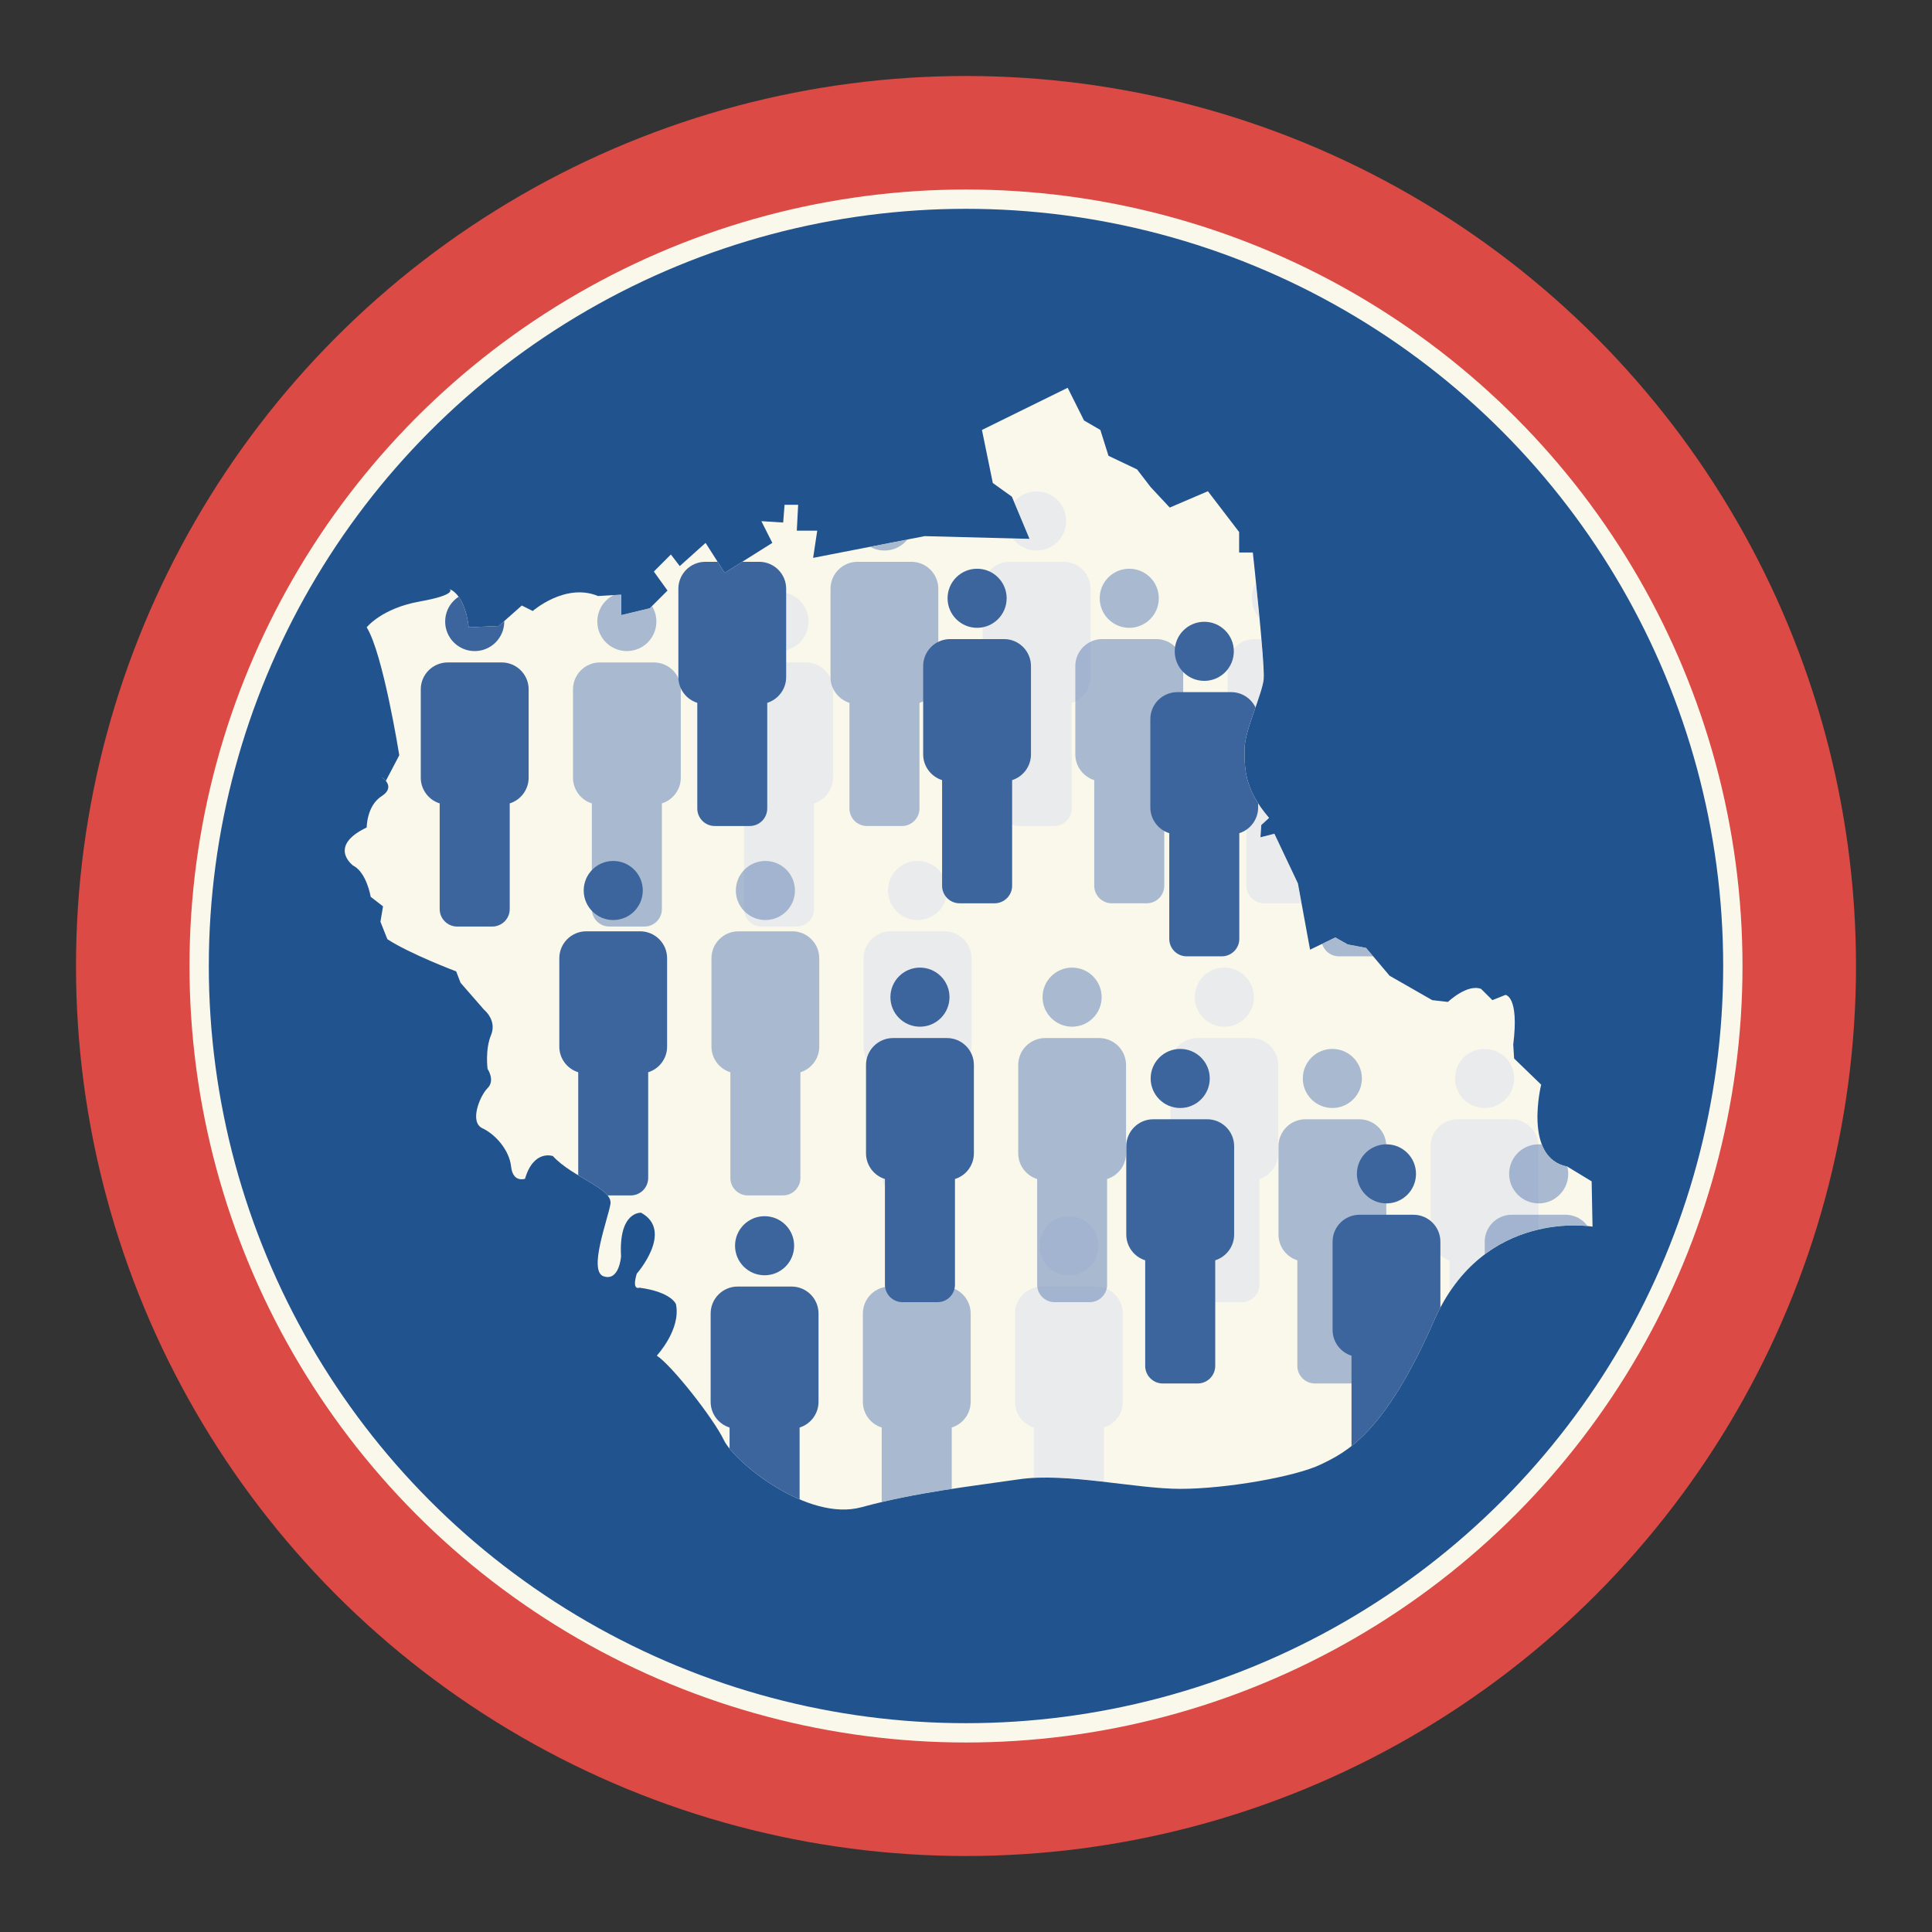
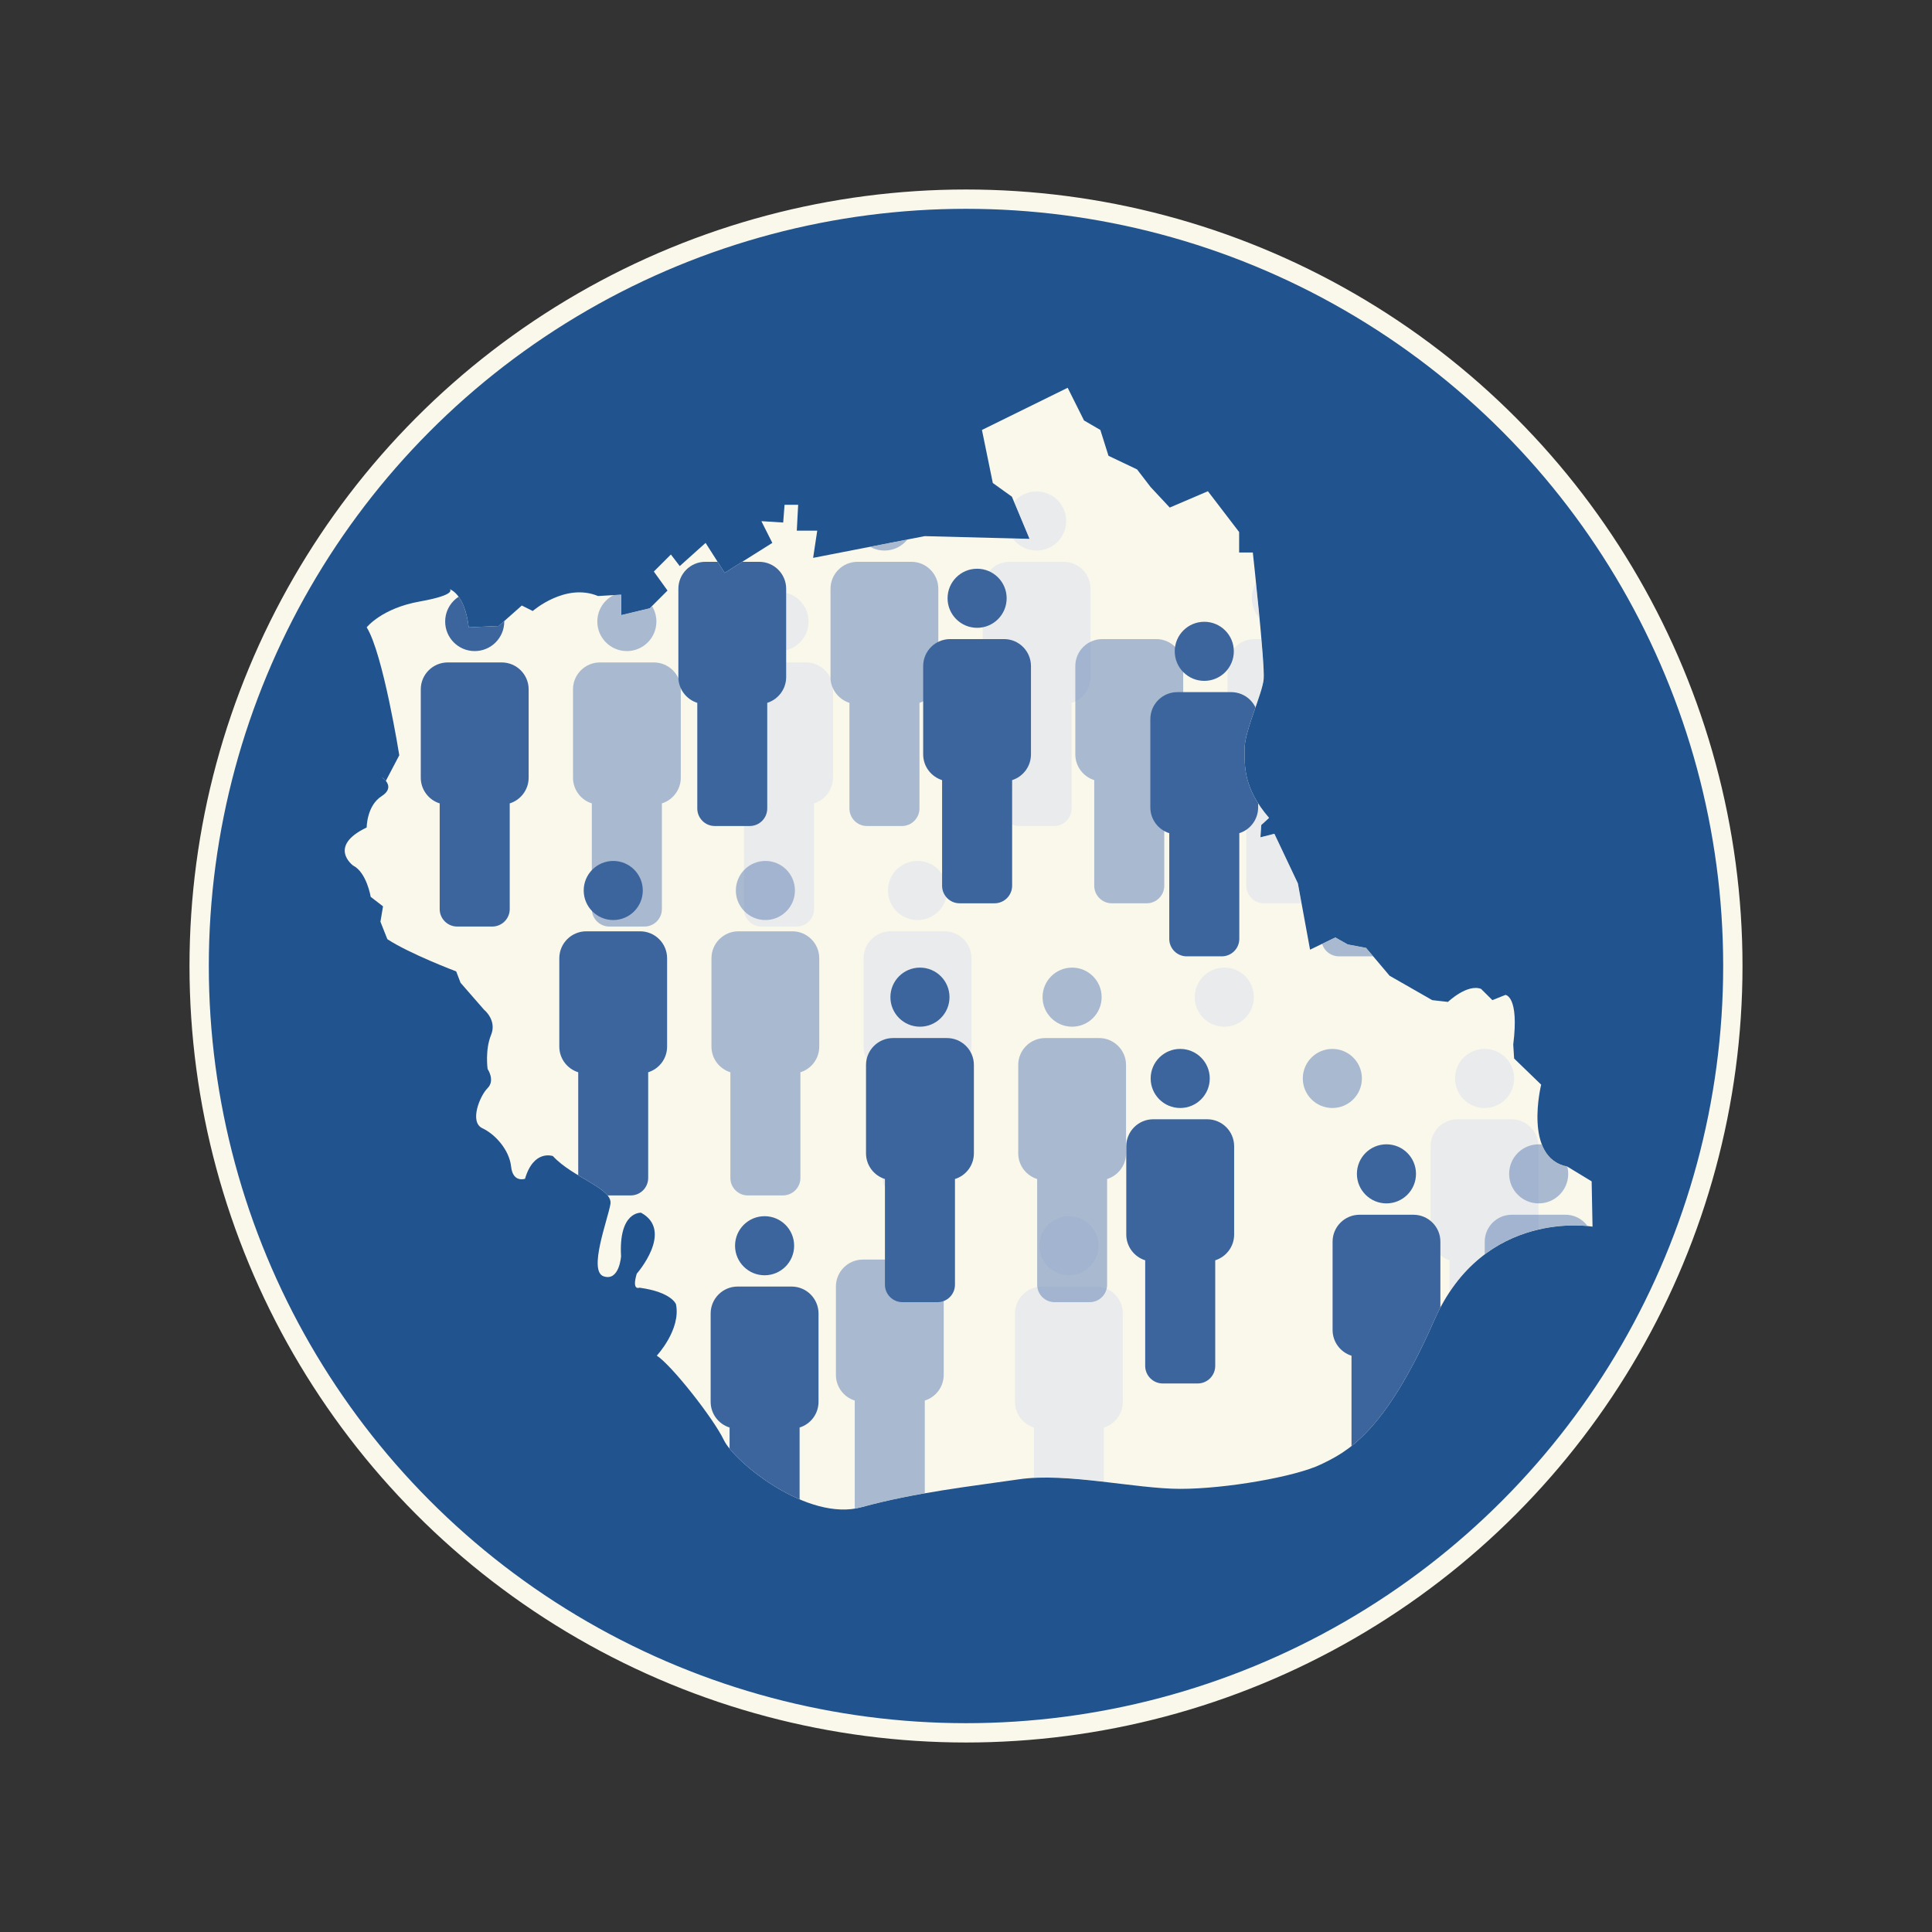
<svg xmlns="http://www.w3.org/2000/svg" xmlns:ns1="http://www.serif.com/" width="100%" height="100%" viewBox="0 0 24 24" version="1.1" xml:space="preserve" style="fill-rule:evenodd;clip-rule:evenodd;stroke-linecap:round;stroke-linejoin:round;stroke-miterlimit:1.5;">
  <rect x="0" y="0" width="24" height="24" fill="#333333" stroke="none" />
  <g id="demoicon">
-     <circle cx="12" cy="12" r="11.056" style="fill:#db4a44;" />
    <circle cx="12" cy="12" r="9.526" style="fill:#21538e;stroke:#faf7eb;stroke-width:0.24px;" />
    <path d="M4.758,11.259l-0.153,-0.118c0,0 -0.05,-0.304 -0.219,-0.389c0,0 -0.322,-0.237 0.169,-0.473c0,0 0,-0.271 0.186,-0.389c0.186,-0.119 0,-0.237 0,-0.237l0.052,0.047l0.167,-0.318c0,0 -0.202,-1.268 -0.405,-1.589c0,0 0.186,-0.237 0.659,-0.321c0.474,-0.085 0.372,-0.153 0.372,-0.153c0,0 0.186,0.051 0.237,0.474l0.372,-0.017l0.287,-0.254l0.136,0.068c0,0 0.405,-0.355 0.811,-0.186l0.288,-0.017l0,0.254l0.355,-0.085l0.22,-0.22l-0.17,-0.236l0.237,-0.237l-0.025,0.025l0.11,0.144l0.321,-0.288l0.237,0.372l0.592,-0.372l-0.136,-0.27l0.271,0.017l0.017,-0.22l0.169,0l-0.017,0.321l0.254,0l-0.051,0.338l1.386,-0.27l1.302,0.034l-0.219,-0.524l-0.237,-0.17l-0.135,-0.659l1.065,-0.524l0.203,0.406l0.203,0.118l0.101,0.321l0.355,0.169l0.169,0.22l0.237,0.254l0.474,-0.203l0.388,0.507l0,0.254l0.17,0c0,0 0.152,1.386 0.135,1.572c-0.017,0.186 -0.237,0.643 -0.237,0.863c0,0.22 -0.017,0.49 0.304,0.862l-0.097,0.089l-0.01,0.152l0.173,-0.044l0.292,0.617l0.151,0.823l0.314,-0.152l0.154,0.087l0.228,0.043l0.292,0.346l0.53,0.303l0.195,0.022c0,0 0.238,-0.227 0.411,-0.162l0.141,0.14l0.162,-0.065c0,0 0.173,0.011 0.097,0.617l0.011,0.173l0.336,0.325c0,0 -0.227,0.909 0.324,1.017l0.303,0.184l0.011,0.563c0,0 -1.352,-0.238 -1.969,1.169c-0.617,1.407 -1.093,1.634 -1.407,1.785c-0.314,0.152 -1.18,0.303 -1.743,0.303c-0.562,0 -1.408,-0.205 -2.003,-0.119c-0.595,0.087 -1.288,0.163 -1.959,0.347c-0.671,0.184 -1.58,-0.563 -1.71,-0.834c-0.129,-0.27 -0.649,-0.93 -0.833,-1.049c0,0 0.303,-0.325 0.238,-0.639c0,0 -0.054,-0.151 -0.454,-0.205c0,0 -0.098,0.043 -0.033,-0.174c0,0 0.466,-0.53 0.054,-0.757c0,0 -0.281,-0.022 -0.249,0.541c0,0 -0.021,0.314 -0.216,0.249c-0.195,-0.065 0.051,-0.704 0.084,-0.898c0.032,-0.195 -0.466,-0.325 -0.715,-0.596c0,0 -0.238,-0.086 -0.346,0.282c0,0 -0.151,0.054 -0.173,-0.152c-0.022,-0.205 -0.195,-0.4 -0.357,-0.476c-0.163,-0.076 -0.033,-0.4 0.065,-0.498c0.097,-0.097 0,-0.238 0,-0.238c0,0 -0.033,-0.238 0.043,-0.422c0.076,-0.184 -0.087,-0.314 -0.087,-0.314l-0.292,-0.335l-0.054,-0.141c0,0 -0.573,-0.216 -0.855,-0.4l-0.086,-0.217l0.032,-0.191Z" style="fill:#faf7eb;" />
    <clipPath id="_clip1">
      <path d="M4.758,11.259l-0.153,-0.118c0,0 -0.05,-0.304 -0.219,-0.389c0,0 -0.322,-0.237 0.169,-0.473c0,0 0,-0.271 0.186,-0.389c0.186,-0.119 0,-0.237 0,-0.237l0.052,0.047l0.167,-0.318c0,0 -0.202,-1.268 -0.405,-1.589c0,0 0.186,-0.237 0.659,-0.321c0.474,-0.085 0.372,-0.153 0.372,-0.153c0,0 0.186,0.051 0.237,0.474l0.372,-0.017l0.287,-0.254l0.136,0.068c0,0 0.405,-0.355 0.811,-0.186l0.288,-0.017l0,0.254l0.355,-0.085l0.22,-0.22l-0.17,-0.236l0.237,-0.237l-0.025,0.025l0.11,0.144l0.321,-0.288l0.237,0.372l0.592,-0.372l-0.136,-0.27l0.271,0.017l0.017,-0.22l0.169,0l-0.017,0.321l0.254,0l-0.051,0.338l1.386,-0.27l1.302,0.034l-0.219,-0.524l-0.237,-0.17l-0.135,-0.659l1.065,-0.524l0.203,0.406l0.203,0.118l0.101,0.321l0.355,0.169l0.169,0.22l0.237,0.254l0.474,-0.203l0.388,0.507l0,0.254l0.17,0c0,0 0.152,1.386 0.135,1.572c-0.017,0.186 -0.237,0.643 -0.237,0.863c0,0.22 -0.017,0.49 0.304,0.862l-0.097,0.089l-0.01,0.152l0.173,-0.044l0.292,0.617l0.151,0.823l0.314,-0.152l0.154,0.087l0.228,0.043l0.292,0.346l0.53,0.303l0.195,0.022c0,0 0.238,-0.227 0.411,-0.162l0.141,0.14l0.162,-0.065c0,0 0.173,0.011 0.097,0.617l0.011,0.173l0.336,0.325c0,0 -0.227,0.909 0.324,1.017l0.303,0.184l0.011,0.563c0,0 -1.352,-0.238 -1.969,1.169c-0.617,1.407 -1.093,1.634 -1.407,1.785c-0.314,0.152 -1.18,0.303 -1.743,0.303c-0.562,0 -1.408,-0.205 -2.003,-0.119c-0.595,0.087 -1.288,0.163 -1.959,0.347c-0.671,0.184 -1.58,-0.563 -1.71,-0.834c-0.129,-0.27 -0.649,-0.93 -0.833,-1.049c0,0 0.303,-0.325 0.238,-0.639c0,0 -0.054,-0.151 -0.454,-0.205c0,0 -0.098,0.043 -0.033,-0.174c0,0 0.466,-0.53 0.054,-0.757c0,0 -0.281,-0.022 -0.249,0.541c0,0 -0.021,0.314 -0.216,0.249c-0.195,-0.065 0.051,-0.704 0.084,-0.898c0.032,-0.195 -0.466,-0.325 -0.715,-0.596c0,0 -0.238,-0.086 -0.346,0.282c0,0 -0.151,0.054 -0.173,-0.152c-0.022,-0.205 -0.195,-0.4 -0.357,-0.476c-0.163,-0.076 -0.033,-0.4 0.065,-0.498c0.097,-0.097 0,-0.238 0,-0.238c0,0 -0.033,-0.238 0.043,-0.422c0.076,-0.184 -0.087,-0.314 -0.087,-0.314l-0.292,-0.335l-0.054,-0.141c0,0 -0.573,-0.216 -0.855,-0.4l-0.086,-0.217l0.032,-0.191Z" />
    </clipPath>
    <g clip-path="url(#_clip1)">
      <g id="personyo_4_" opacity="0.36">
        <g>
          <circle cx="18.442" cy="13.397" r="0.367" style="fill:#ced6ed;" />
          <path d="M18.776,13.904c0.185,0 0.335,0.15 0.335,0.335l0,1.097c0,0.15 -0.099,0.277 -0.235,0.32l0,1.312c0,0.12 -0.097,0.218 -0.217,0.218l-0.435,0c-0.12,0 -0.217,-0.098 -0.217,-0.218l0,-1.312c-0.136,-0.043 -0.235,-0.17 -0.235,-0.32l0,-1.097c0,-0.185 0.15,-0.335 0.335,-0.335l0.669,0Z" style="fill:#ced6ed;" />
        </g>
        <g>
          <circle cx="13.279" cy="15.475" r="0.367" style="fill:#ced6ed;" />
          <path d="M13.613,15.982c0.185,0 0.335,0.15 0.335,0.335l0,1.097c0,0.15 -0.099,0.277 -0.235,0.319l0,1.313c0,0.12 -0.097,0.218 -0.217,0.218l-0.435,0c-0.12,0 -0.217,-0.098 -0.217,-0.218l0,-1.313c-0.136,-0.042 -0.235,-0.169 -0.235,-0.319l0,-1.097c0,-0.185 0.15,-0.335 0.335,-0.335l0.669,0Z" style="fill:#ced6ed;" />
        </g>
        <g>
          <circle cx="21.004" cy="14.582" r="0.367" style="fill:#ced6ed;" />
          <path d="M21.339,15.09c0.185,0 0.335,0.15 0.335,0.334l0,1.098c0,0.149 -0.099,0.277 -0.235,0.319l0,1.313c0,0.12 -0.098,0.217 -0.218,0.217l-0.434,0c-0.12,0 -0.218,-0.097 -0.218,-0.217l0,-1.313c-0.136,-0.042 -0.235,-0.17 -0.235,-0.319l0,-1.098c0,-0.184 0.15,-0.334 0.335,-0.334l0.67,0Z" style="fill:#ced6ed;" />
        </g>
        <g>
          <circle cx="18.74" cy="8.091" r="0.367" style="fill:#ced6ed;" />
-           <path d="M19.075,8.598c0.185,0 0.335,0.15 0.335,0.335l0,1.097c0,0.15 -0.099,0.277 -0.235,0.32l0,1.313c0,0.12 -0.097,0.217 -0.217,0.217l-0.435,0c-0.12,0 -0.217,-0.097 -0.217,-0.217l0,-1.313c-0.136,-0.043 -0.235,-0.17 -0.235,-0.32l0,-1.097c0,-0.185 0.15,-0.335 0.335,-0.335l0.669,0Z" style="fill:#ced6ed;" />
        </g>
        <g>
          <circle cx="15.918" cy="7.432" r="0.367" style="fill:#ced6ed;" />
          <path d="M16.253,7.939c0.185,0 0.335,0.15 0.335,0.335l0,1.097c0,0.15 -0.099,0.277 -0.235,0.32l0,1.312c0,0.12 -0.097,0.218 -0.217,0.218l-0.435,0c-0.12,0 -0.218,-0.098 -0.218,-0.218l0,-1.312c-0.136,-0.043 -0.234,-0.17 -0.234,-0.32l0,-1.097c0,-0.185 0.15,-0.335 0.334,-0.335l0.67,0Z" style="fill:#ced6ed;" />
        </g>
        <g>
          <circle cx="15.209" cy="12.387" r="0.367" style="fill:#ced6ed;" />
-           <path d="M15.544,12.895c0.184,0 0.334,0.15 0.334,0.334l0,1.098c0,0.15 -0.098,0.277 -0.234,0.319l0,1.313c0,0.12 -0.098,0.217 -0.218,0.217l-0.435,0c-0.12,0 -0.217,-0.097 -0.217,-0.217l0,-1.313c-0.136,-0.042 -0.235,-0.169 -0.235,-0.319l0,-1.098c0,-0.184 0.15,-0.334 0.335,-0.334l0.67,0Z" style="fill:#ced6ed;" />
        </g>
        <g>
          <circle cx="11.398" cy="11.062" r="0.367" style="fill:#ced6ed;" />
          <path d="M11.733,11.569c0.185,0 0.335,0.15 0.335,0.335l0,1.097c0,0.15 -0.099,0.277 -0.235,0.319l0,1.313c0,0.12 -0.097,0.217 -0.217,0.217l-0.435,0c-0.12,0 -0.218,-0.097 -0.218,-0.217l0,-1.313c-0.136,-0.042 -0.235,-0.169 -0.235,-0.319l0,-1.097c0,-0.185 0.151,-0.335 0.335,-0.335l0.67,0Z" style="fill:#ced6ed;" />
        </g>
        <g>
          <circle cx="9.677" cy="7.721" r="0.367" style="fill:#ced6ed;" />
          <path d="M10.012,8.229c0.185,0 0.335,0.15 0.335,0.334l0,1.098c0,0.149 -0.099,0.277 -0.235,0.319l0,1.313c0,0.12 -0.097,0.217 -0.217,0.217l-0.435,0c-0.12,0 -0.217,-0.097 -0.217,-0.217l0,-1.313c-0.136,-0.042 -0.235,-0.17 -0.235,-0.319l0,-1.098c0,-0.184 0.15,-0.334 0.335,-0.334l0.669,0Z" style="fill:#ced6ed;" />
        </g>
        <g>
          <circle cx="12.877" cy="6.472" r="0.367" style="fill:#ced6ed;" />
          <path d="M13.212,6.979c0.185,0 0.335,0.15 0.335,0.335l0,1.097c0,0.15 -0.099,0.277 -0.235,0.32l0,1.312c0,0.12 -0.098,0.218 -0.218,0.218l-0.434,0c-0.12,0 -0.218,-0.098 -0.218,-0.218l0,-1.312c-0.136,-0.043 -0.235,-0.17 -0.235,-0.32l0,-1.097c0,-0.185 0.15,-0.335 0.335,-0.335l0.67,0Z" style="fill:#ced6ed;" />
        </g>
      </g>
      <g id="personyo_4_1" ns1:id="personyo_4_" opacity="0.56">
        <g>
          <circle cx="16.551" cy="13.397" r="0.367" style="fill:#6a8ab9;" />
-           <path d="M16.886,13.904c0.185,0 0.335,0.15 0.335,0.335l0,1.097c0,0.15 -0.099,0.277 -0.235,0.32l0,1.312c0,0.12 -0.097,0.218 -0.217,0.218l-0.435,0c-0.12,0 -0.218,-0.098 -0.218,-0.218l0,-1.312c-0.136,-0.043 -0.234,-0.17 -0.234,-0.32l0,-1.097c0,-0.185 0.15,-0.335 0.334,-0.335l0.67,0Z" style="fill:#6a8ab9;" />
        </g>
        <g>
          <circle cx="11.388" cy="15.475" r="0.367" style="fill:#6a8ab9;" />
-           <path d="M11.723,15.982c0.185,0 0.335,0.15 0.335,0.335l0,1.097c0,0.15 -0.099,0.277 -0.235,0.319l0,1.313c0,0.12 -0.097,0.218 -0.217,0.218l-0.435,0c-0.12,0 -0.218,-0.098 -0.218,-0.218l0,-1.313c-0.136,-0.042 -0.234,-0.169 -0.234,-0.319l0,-1.097c0,-0.185 0.15,-0.335 0.334,-0.335l0.67,0Z" style="fill:#6a8ab9;" />
+           <path d="M11.723,15.982l0,1.097c0,0.15 -0.099,0.277 -0.235,0.319l0,1.313c0,0.12 -0.097,0.218 -0.217,0.218l-0.435,0c-0.12,0 -0.218,-0.098 -0.218,-0.218l0,-1.313c-0.136,-0.042 -0.234,-0.169 -0.234,-0.319l0,-1.097c0,-0.185 0.15,-0.335 0.334,-0.335l0.67,0Z" style="fill:#6a8ab9;" />
        </g>
        <g>
          <circle cx="19.114" cy="14.582" r="0.367" style="fill:#6a8ab9;" />
          <path d="M19.448,15.09c0.185,0 0.335,0.15 0.335,0.334l0,1.098c0,0.149 -0.099,0.277 -0.235,0.319l0,1.313c0,0.12 -0.097,0.217 -0.217,0.217l-0.435,0c-0.12,0 -0.217,-0.097 -0.217,-0.217l0,-1.313c-0.136,-0.042 -0.235,-0.17 -0.235,-0.319l0,-1.098c0,-0.184 0.15,-0.334 0.335,-0.334l0.669,0Z" style="fill:#6a8ab9;" />
        </g>
        <g>
          <circle cx="16.85" cy="8.091" r="0.367" style="fill:#6a8ab9;" />
          <path d="M17.185,8.598c0.185,0 0.335,0.15 0.335,0.335l0,1.097c0,0.15 -0.099,0.277 -0.235,0.32l0,1.313c0,0.12 -0.097,0.217 -0.217,0.217l-0.435,0c-0.12,0 -0.218,-0.097 -0.218,-0.217l0,-1.313c-0.136,-0.043 -0.235,-0.17 -0.235,-0.32l0,-1.097c0,-0.185 0.151,-0.335 0.335,-0.335l0.67,0Z" style="fill:#6a8ab9;" />
        </g>
        <g>
-           <circle cx="14.028" cy="7.432" r="0.367" style="fill:#6a8ab9;" />
          <path d="M14.363,7.939c0.185,0 0.335,0.15 0.335,0.335l0,1.097c0,0.15 -0.099,0.277 -0.235,0.32l0,1.312c0,0.12 -0.098,0.218 -0.218,0.218l-0.434,0c-0.12,0 -0.218,-0.098 -0.218,-0.218l0,-1.312c-0.136,-0.043 -0.235,-0.17 -0.235,-0.32l0,-1.097c0,-0.185 0.15,-0.335 0.335,-0.335l0.67,0Z" style="fill:#6a8ab9;" />
        </g>
        <g>
          <circle cx="13.318" cy="12.387" r="0.367" style="fill:#6a8ab9;" />
          <path d="M13.653,12.895c0.185,0 0.335,0.15 0.335,0.334l0,1.098c0,0.15 -0.099,0.277 -0.235,0.319l0,1.313c0,0.12 -0.097,0.217 -0.217,0.217l-0.435,0c-0.12,0 -0.217,-0.097 -0.217,-0.217l0,-1.313c-0.136,-0.042 -0.235,-0.169 -0.235,-0.319l0,-1.098c0,-0.184 0.15,-0.334 0.335,-0.334l0.669,0Z" style="fill:#6a8ab9;" />
        </g>
        <g>
          <circle cx="9.508" cy="11.062" r="0.367" style="fill:#6a8ab9;" />
          <path d="M9.843,11.569c0.184,0 0.334,0.15 0.334,0.335l0,1.097c0,0.15 -0.098,0.277 -0.234,0.319l0,1.313c0,0.12 -0.098,0.217 -0.218,0.217l-0.435,0c-0.12,0 -0.217,-0.097 -0.217,-0.217l0,-1.313c-0.136,-0.042 -0.235,-0.169 -0.235,-0.319l0,-1.097c0,-0.185 0.15,-0.335 0.335,-0.335l0.67,0Z" style="fill:#6a8ab9;" />
        </g>
        <g>
          <circle cx="7.787" cy="7.721" r="0.367" style="fill:#6a8ab9;" />
          <path d="M8.122,8.229c0.185,0 0.335,0.15 0.335,0.334l0,1.098c0,0.149 -0.099,0.277 -0.235,0.319l0,1.313c0,0.12 -0.097,0.217 -0.217,0.217l-0.435,0c-0.12,0 -0.218,-0.097 -0.218,-0.217l0,-1.313c-0.136,-0.042 -0.234,-0.17 -0.234,-0.319l0,-1.098c0,-0.184 0.15,-0.334 0.334,-0.334l0.67,0Z" style="fill:#6a8ab9;" />
        </g>
        <g>
          <circle cx="10.987" cy="6.472" r="0.367" style="fill:#6a8ab9;" />
          <path d="M11.322,6.979c0.184,0 0.334,0.15 0.334,0.335l0,1.097c0,0.15 -0.098,0.277 -0.234,0.32l0,1.312c0,0.12 -0.098,0.218 -0.218,0.218l-0.435,0c-0.12,0 -0.217,-0.098 -0.217,-0.218l0,-1.312c-0.136,-0.043 -0.235,-0.17 -0.235,-0.32l0,-1.097c0,-0.185 0.15,-0.335 0.335,-0.335l0.67,0Z" style="fill:#6a8ab9;" />
        </g>
      </g>
      <g id="personyo_4_2" ns1:id="personyo_4_">
        <g>
          <circle cx="14.661" cy="13.397" r="0.367" style="fill:#3c659d;" />
          <path d="M14.996,13.904c0.185,0 0.335,0.15 0.335,0.335l0,1.097c0,0.15 -0.099,0.277 -0.235,0.32l0,1.312c0,0.12 -0.098,0.218 -0.218,0.218l-0.434,0c-0.12,0 -0.218,-0.098 -0.218,-0.218l0,-1.312c-0.136,-0.043 -0.235,-0.17 -0.235,-0.32l0,-1.097c0,-0.185 0.15,-0.335 0.335,-0.335l0.67,0Z" style="fill:#3c659d;" />
        </g>
        <g>
          <circle cx="9.498" cy="15.475" r="0.367" style="fill:#3c659d;" />
          <path d="M9.833,15.982c0.185,0 0.335,0.15 0.335,0.335l0,1.097c0,0.15 -0.099,0.277 -0.235,0.319l0,1.313c0,0.12 -0.098,0.218 -0.218,0.218l-0.434,0c-0.12,0 -0.218,-0.098 -0.218,-0.218l0,-1.313c-0.136,-0.042 -0.235,-0.169 -0.235,-0.319l0,-1.097c0,-0.185 0.15,-0.335 0.335,-0.335l0.67,0Z" style="fill:#3c659d;" />
        </g>
        <g>
          <circle cx="17.223" cy="14.582" r="0.367" style="fill:#3c659d;" />
          <path d="M17.558,15.09c0.185,0 0.335,0.15 0.335,0.334l0,1.098c0,0.149 -0.099,0.277 -0.235,0.319l0,1.313c0,0.12 -0.097,0.217 -0.217,0.217l-0.435,0c-0.12,0 -0.217,-0.097 -0.217,-0.217l0,-1.313c-0.136,-0.042 -0.235,-0.17 -0.235,-0.319l0,-1.098c0,-0.184 0.15,-0.334 0.335,-0.334l0.669,0Z" style="fill:#3c659d;" />
        </g>
        <g>
          <circle cx="14.96" cy="8.091" r="0.367" style="fill:#3c659d;" />
          <path d="M15.295,8.598c0.184,0 0.334,0.15 0.334,0.335l0,1.097c0,0.15 -0.098,0.277 -0.234,0.32l0,1.313c0,0.12 -0.098,0.217 -0.218,0.217l-0.435,0c-0.12,0 -0.217,-0.097 -0.217,-0.217l0,-1.313c-0.136,-0.043 -0.235,-0.17 -0.235,-0.32l0,-1.097c0,-0.185 0.15,-0.335 0.335,-0.335l0.67,0Z" style="fill:#3c659d;" />
        </g>
        <g>
          <circle cx="12.138" cy="7.432" r="0.367" style="fill:#3c659d;" />
          <path d="M12.473,7.939c0.184,0 0.334,0.15 0.334,0.335l0,1.097c0,0.15 -0.098,0.277 -0.234,0.32l0,1.312c0,0.12 -0.098,0.218 -0.218,0.218l-0.435,0c-0.12,0 -0.217,-0.098 -0.217,-0.218l0,-1.312c-0.136,-0.043 -0.235,-0.17 -0.235,-0.32l0,-1.097c0,-0.185 0.15,-0.335 0.335,-0.335l0.67,0Z" style="fill:#3c659d;" />
        </g>
        <g>
          <circle cx="11.428" cy="12.387" r="0.367" style="fill:#3c659d;" />
          <path d="M11.763,12.895c0.185,0 0.335,0.15 0.335,0.334l0,1.098c0,0.15 -0.099,0.277 -0.235,0.319l0,1.313c0,0.12 -0.097,0.217 -0.217,0.217l-0.435,0c-0.12,0 -0.218,-0.097 -0.218,-0.217l0,-1.313c-0.136,-0.042 -0.235,-0.169 -0.235,-0.319l0,-1.098c0,-0.184 0.151,-0.334 0.335,-0.334l0.67,0Z" style="fill:#3c659d;" />
        </g>
        <g>
          <circle cx="7.618" cy="11.062" r="0.367" style="fill:#3c659d;" />
          <path d="M7.952,11.569c0.185,0 0.335,0.15 0.335,0.335l0,1.097c0,0.15 -0.099,0.277 -0.235,0.319l0,1.313c0,0.12 -0.097,0.217 -0.217,0.217l-0.435,0c-0.12,0 -0.217,-0.097 -0.217,-0.217l0,-1.313c-0.136,-0.042 -0.235,-0.169 -0.235,-0.319l0,-1.097c0,-0.185 0.15,-0.335 0.335,-0.335l0.669,0Z" style="fill:#3c659d;" />
        </g>
        <g>
          <circle cx="5.897" cy="7.721" r="0.367" style="fill:#3c659d;" />
          <path d="M6.232,8.229c0.185,0 0.335,0.15 0.335,0.334l0,1.098c0,0.149 -0.099,0.277 -0.235,0.319l0,1.313c0,0.12 -0.098,0.217 -0.218,0.217l-0.434,0c-0.12,0 -0.218,-0.097 -0.218,-0.217l0,-1.313c-0.136,-0.042 -0.235,-0.17 -0.235,-0.319l0,-1.098c0,-0.184 0.15,-0.334 0.335,-0.334l0.67,0Z" style="fill:#3c659d;" />
        </g>
        <g>
          <circle cx="9.096" cy="6.472" r="0.367" style="fill:#3c659d;" />
          <path d="M9.431,6.979c0.185,0 0.335,0.15 0.335,0.335l0,1.097c0,0.15 -0.099,0.277 -0.235,0.32l0,1.312c0,0.12 -0.097,0.218 -0.217,0.218l-0.435,0c-0.12,0 -0.217,-0.098 -0.217,-0.218l0,-1.312c-0.136,-0.043 -0.235,-0.17 -0.235,-0.32l0,-1.097c0,-0.185 0.15,-0.335 0.335,-0.335l0.669,0Z" style="fill:#3c659d;" />
        </g>
      </g>
    </g>
  </g>
</svg>